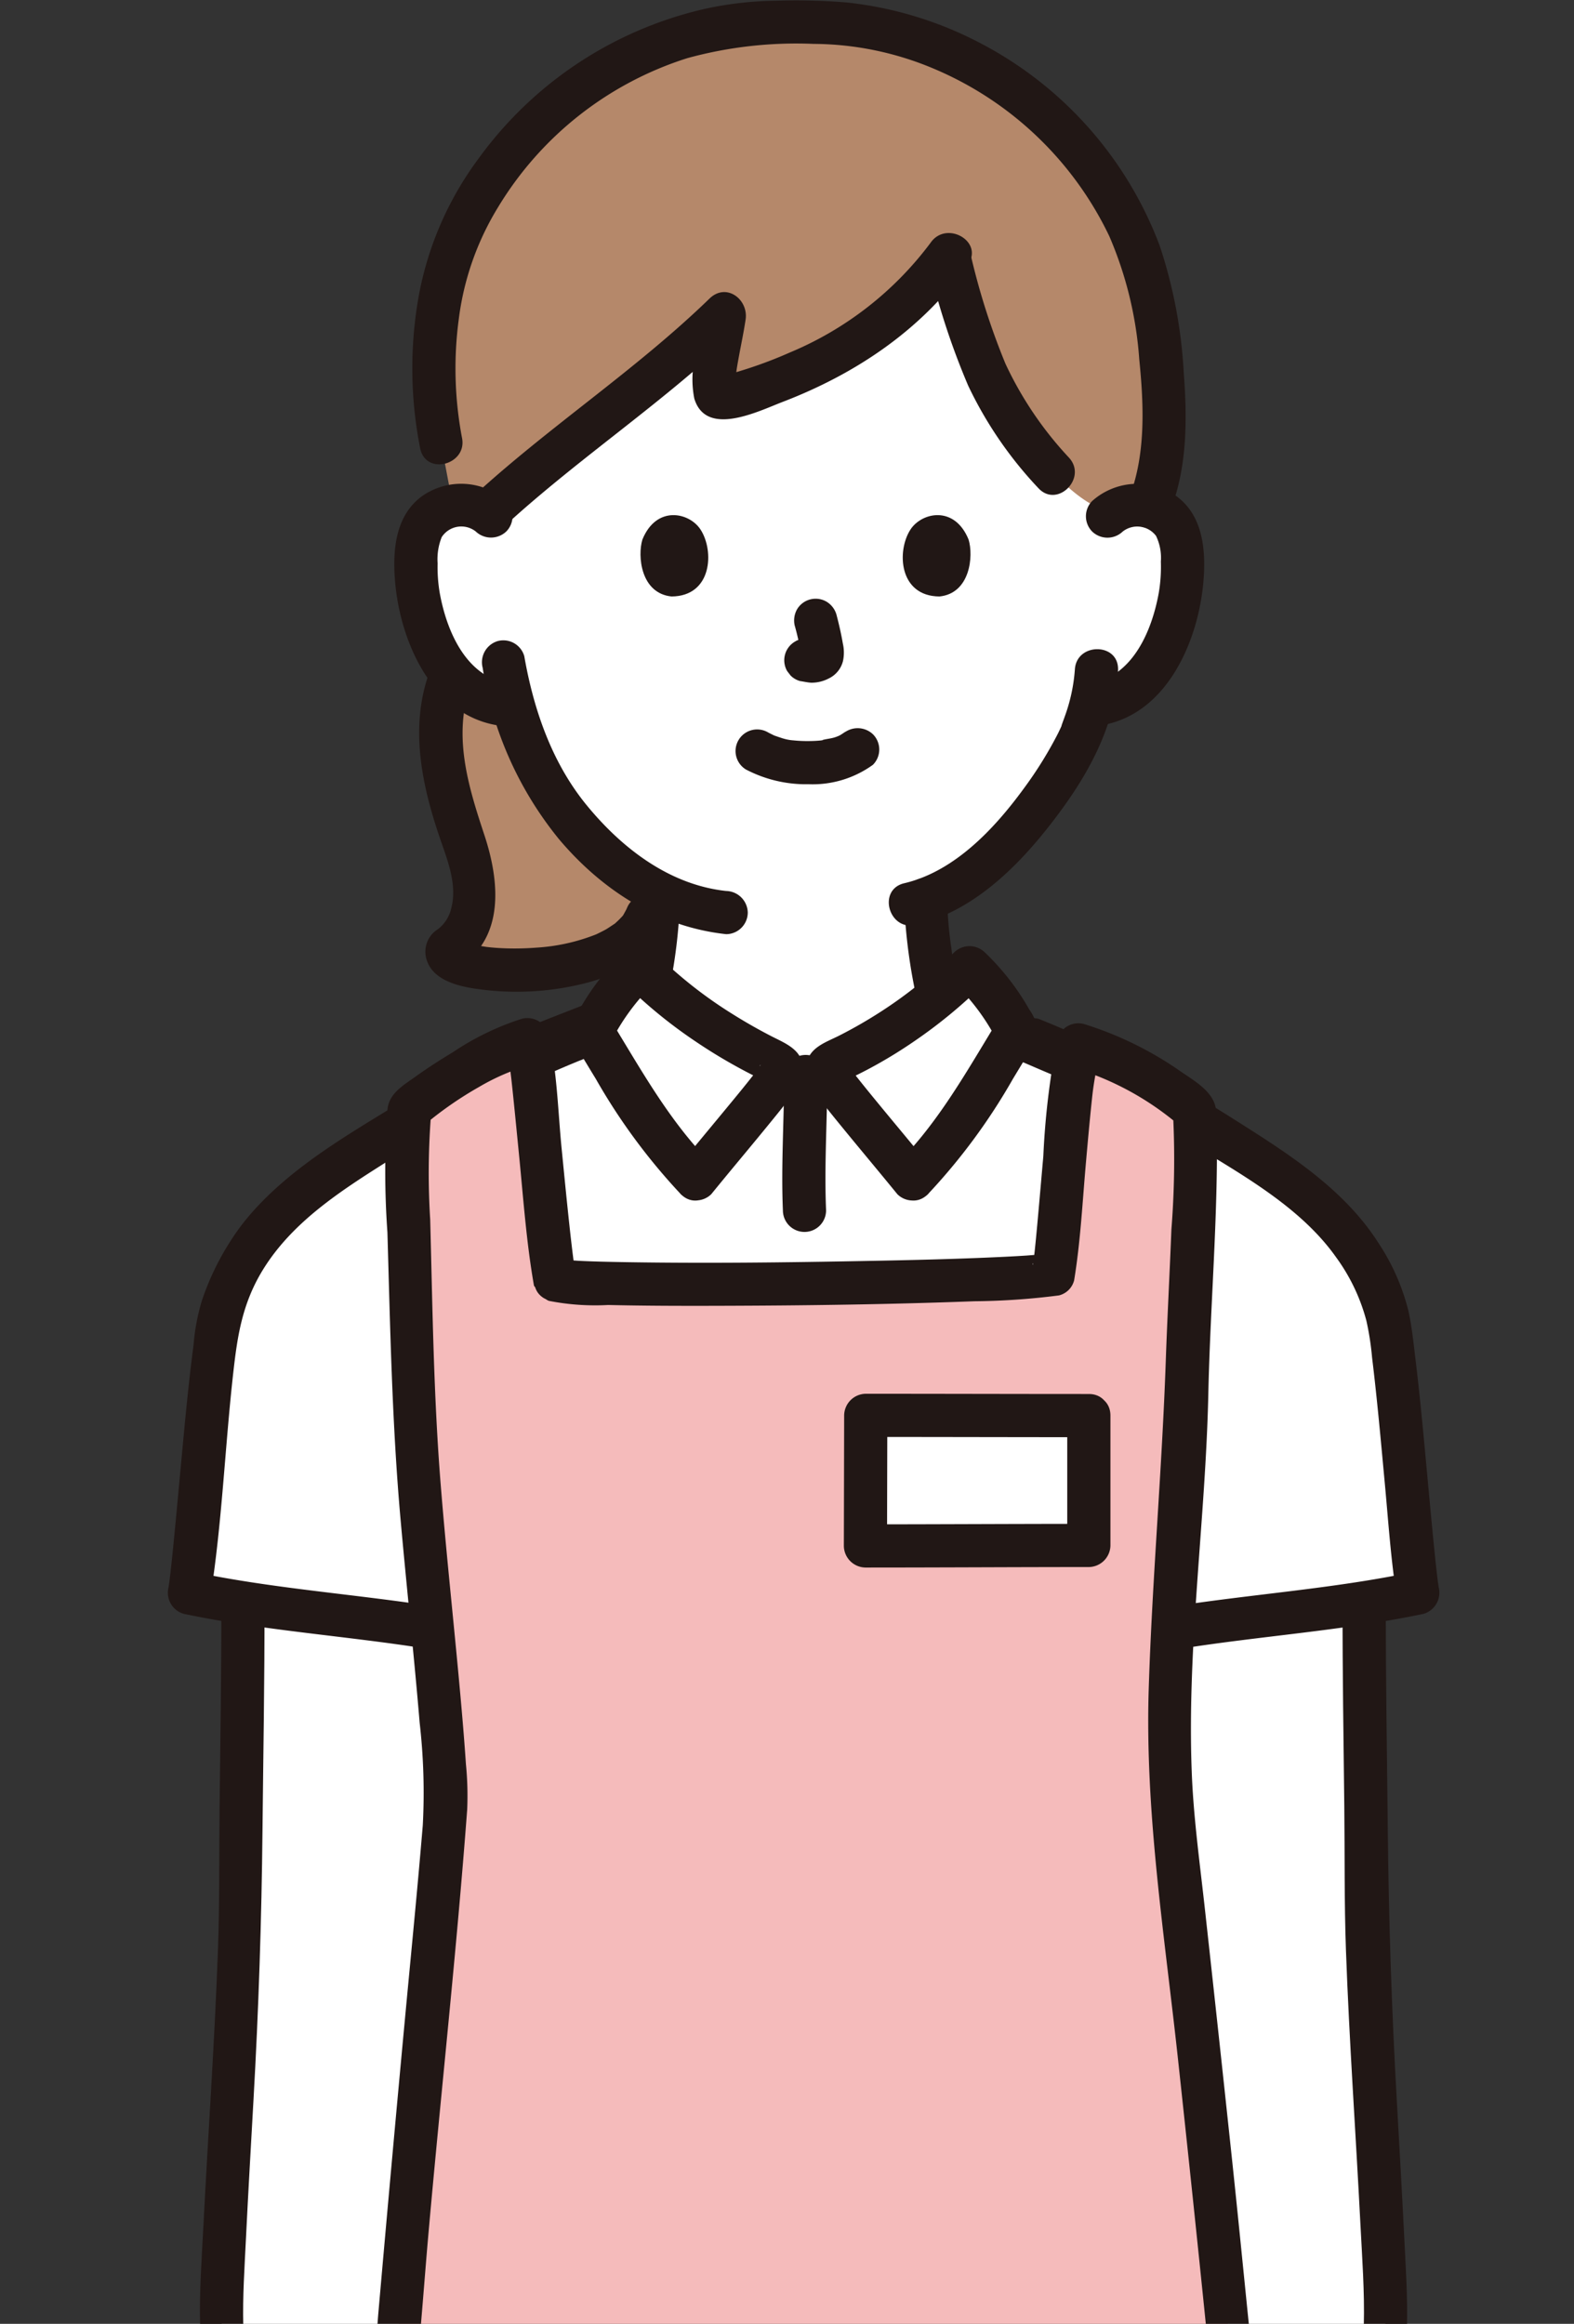
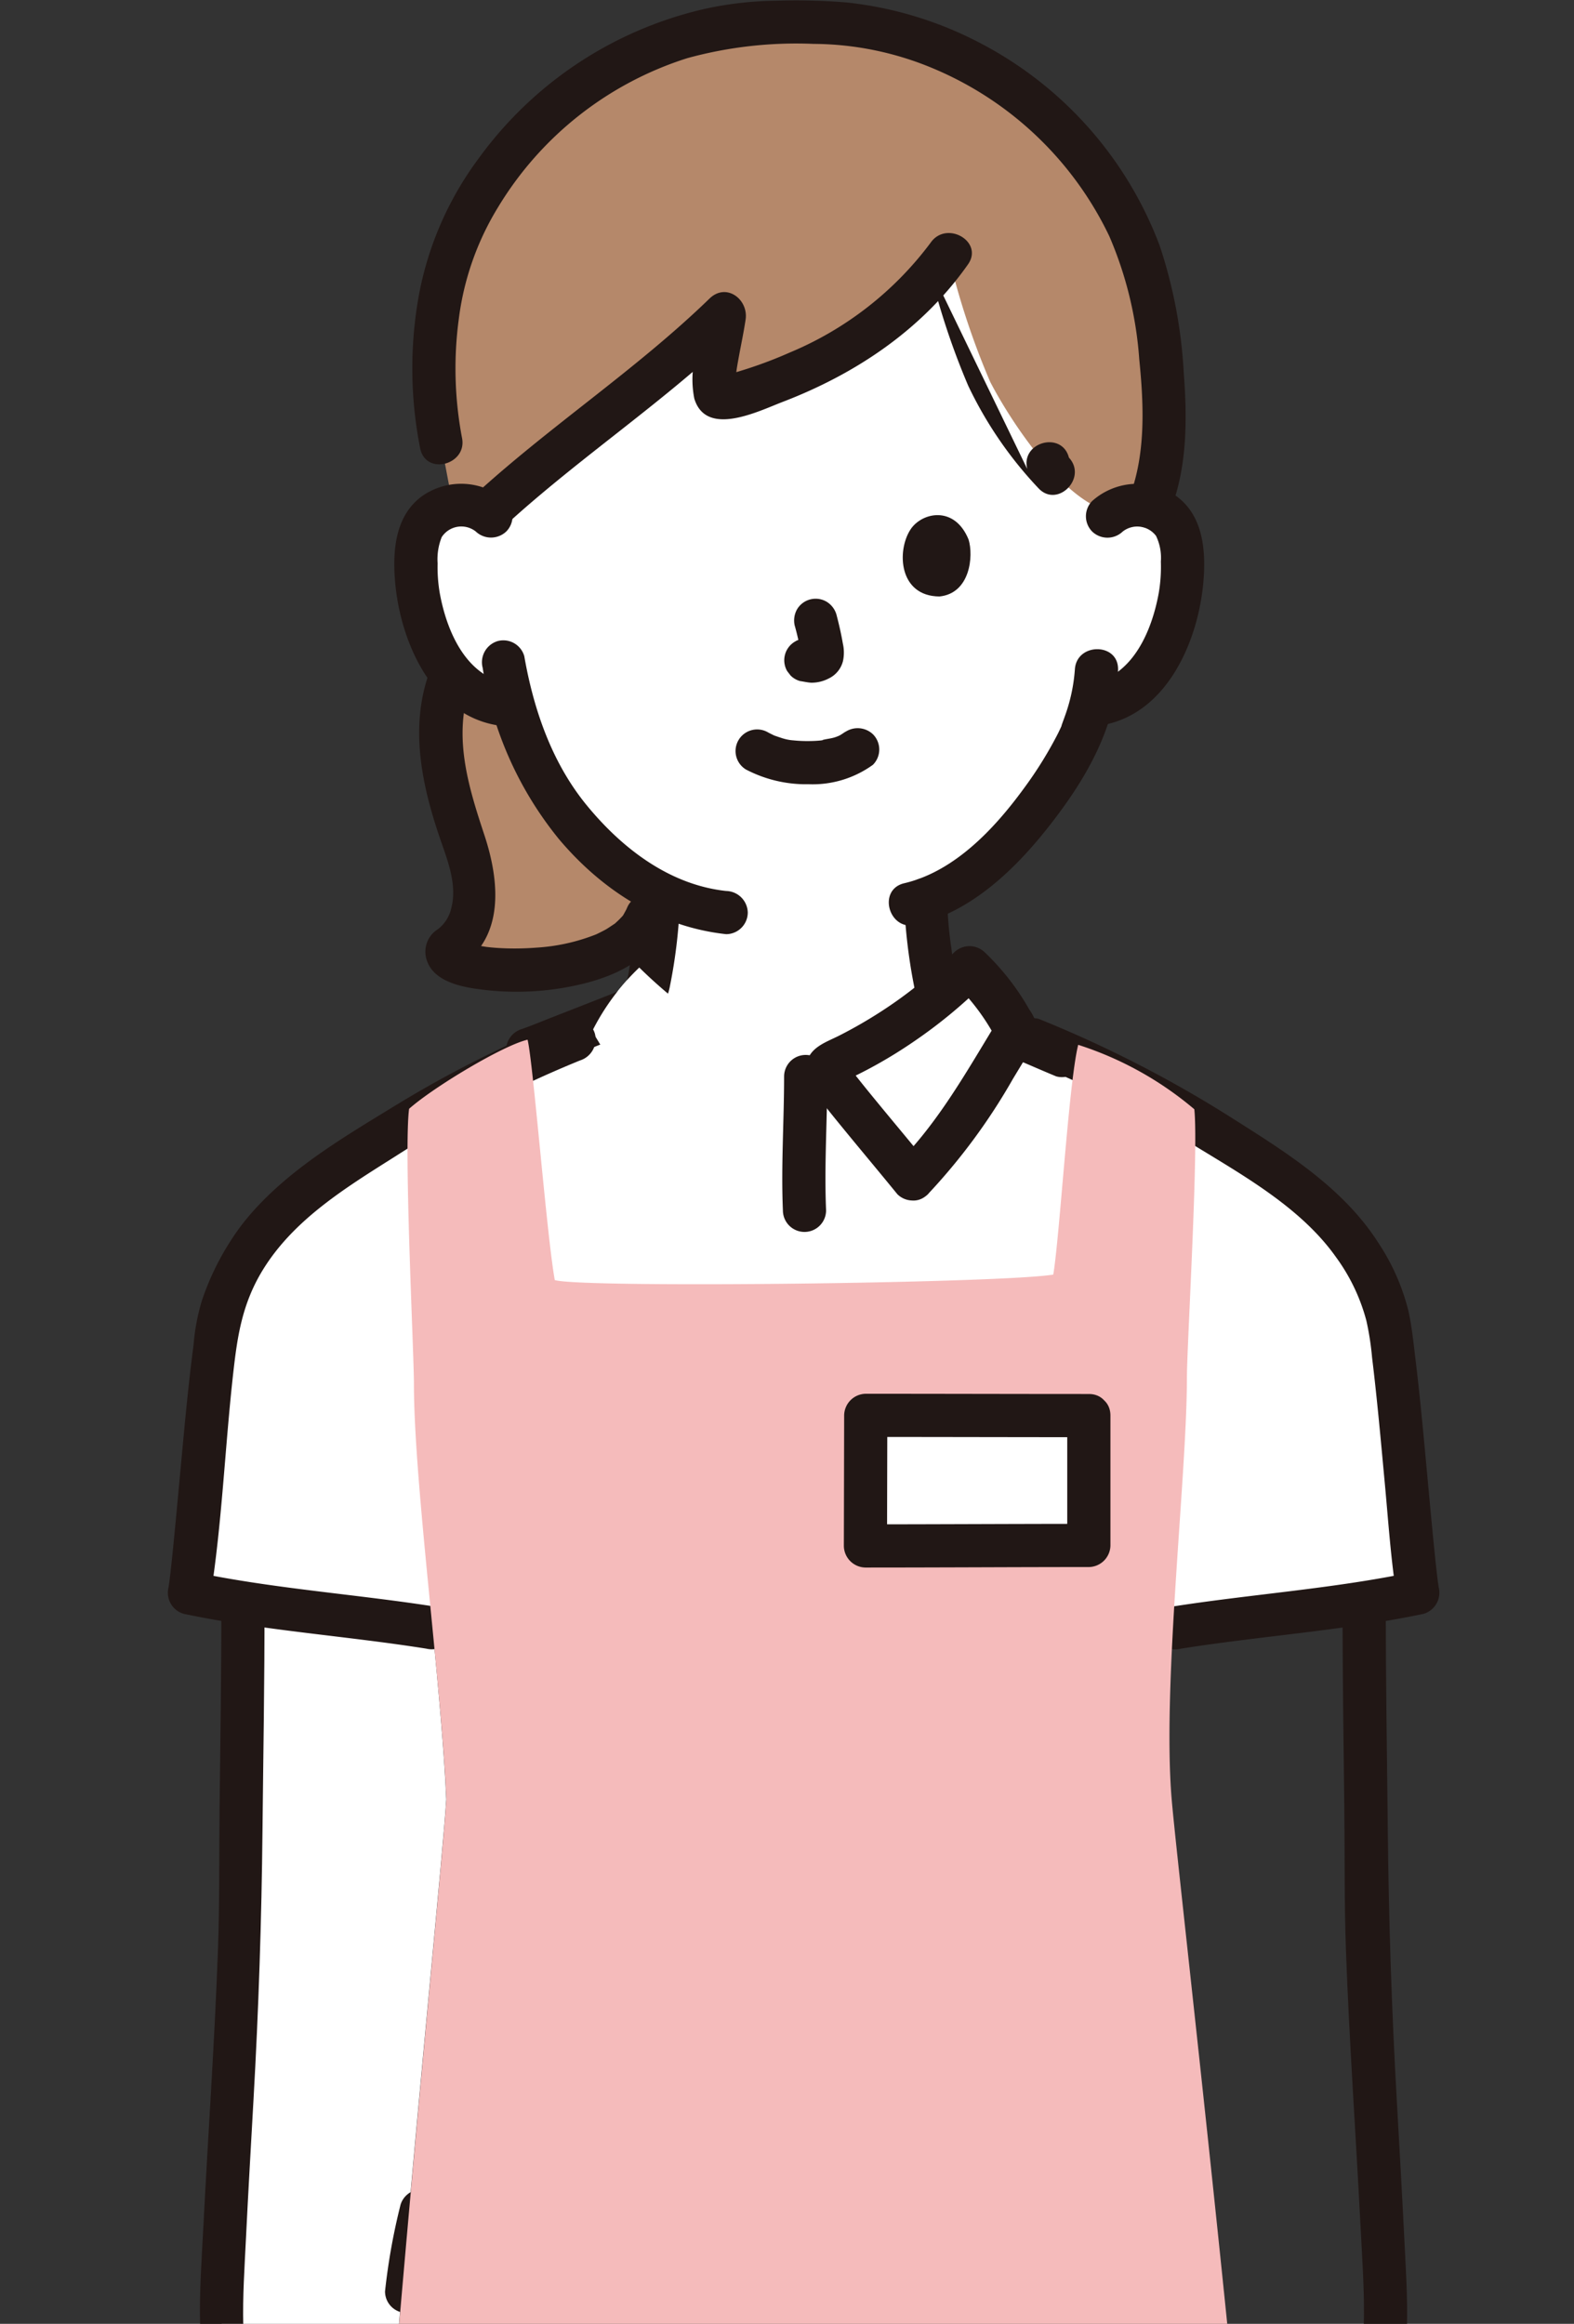
<svg xmlns="http://www.w3.org/2000/svg" xmlns:ns1="http://sodipodi.sourceforge.net/DTD/sodipodi-0.dtd" xmlns:ns2="http://www.inkscape.org/namespaces/inkscape" width="117.778" height="173.829" viewBox="0 0 117.778 173.829" version="1.1" id="svg112" ns1:docname="1874_color-ink.svg" ns2:version="1.2 (dc2aedaf03, 2022-05-15)" xml:space="preserve">
  <rect x="0" y="0" width="117.778" height="173.829" fill="#333333" stroke="none" />
  <ns1:namedview id="namedview114" pagecolor="#ffffff" bordercolor="#000000" borderopacity="0.25" ns2:showpageshadow="2" ns2:pageopacity="0.0" ns2:pagecheckerboard="0" ns2:deskcolor="#d1d1d1" showgrid="false" ns2:zoom="4" ns2:cx="66.75" ns2:cy="91.75" ns2:window-width="1920" ns2:window-height="1009" ns2:window-x="-8" ns2:window-y="-8" ns2:window-maximized="1" ns2:current-layer="g2304" showguides="true">
    <ns1:guide position="59.695,0" orientation="0,-1" id="guide687" ns2:locked="false" />
  </ns1:namedview>
  <defs id="defs4">
    <style id="style2">.a{fill:#fff;}.b{fill:#b5886a;}.c{fill:#211715;}.d{fill:#f5bbbb;}</style>
    <style id="style727">.a{fill:#fff;}.b{fill:#957f6e;}.c{fill:#211715;}.d{fill:#3d8dcc;}.e{fill:none;}.f{fill:#85807f;}.g{fill:#8bbbe0;}.h{fill:#a6a2a1;}</style>
    <style id="style2136">.a{fill:#fff;}.b{fill:#b5886a;}.c{fill:#211715;}.d{fill:#f5bbbb;}</style>
  </defs>
  <g id="g1207" transform="matrix(0.803,0,0,0.803,-238.725,-18.652)">
    <g id="g2304" transform="matrix(1.006,0,0,1.006,312.123,23.277)" style="display:inline">
      <path class="a" d="m 87.842,47.754 a 4.256,4.256 0 0 1 3.4,-1 4.017,4.017 0 0 1 2.889,1.92 5.688,5.688 0 0 1 0.595,2.285 17.019,17.019 0 0 1 -1.736,9.023 10.824,10.824 0 0 1 -2.8,3.672 7.164,7.164 0 0 1 -3.335,1.5 l -0.571,0.088 c -0.274,1.026 -0.581,1.888 -0.732,2.346 -1.033,2.8 -7.112,12.94 -14.565,15.638 a 36.7,36.7 0 0 0 0.59,5.553 12.6,12.6 0 0 0 0.54,2.63 c 0,0 2.39,13.927 -13.832,13.927 -16.222,0 -12.652,-16.546 -12.652,-16.546 a 38.455,38.455 0 0 0 0.6,-6.181 A 25.2,25.2 0 0 1 38.326,76.1 28.932,28.932 0 0 1 32.809,65.332 l -1.088,-0.168 a 7.164,7.164 0 0 1 -3.335,-1.5 10.824,10.824 0 0 1 -2.8,-3.672 17.028,17.028 0 0 1 -1.735,-9.023 5.687,5.687 0 0 1 0.594,-2.285 4.019,4.019 0 0 1 2.889,-1.92 4.254,4.254 0 0 1 3.4,1 c 0,0 -2.443,-27.532 26.89,-27.532 29.333,0 30.218,27.522 30.218,27.522 z" id="path2140" />
      <path class="b" d="m 26.073,68.676 a 14.762,14.762 0 0 1 0.92,-6.052 8.745,8.745 0 0 0 1.072,1.034 7.163,7.163 0 0 0 3.336,1.5 l 1.089,0.168 a 28.911,28.911 0 0 0 5.515,10.774 25.637,25.637 0 0 0 7.388,6.241 c 1.426,9.025 -19.88,8.466 -18.705,5.467 2.393,-1.356 2.938,-4.662 2.291,-7.335 -0.647,-2.673 -1.854,-5.317 -2.413,-8.01 a 23.923,23.923 0 0 1 -0.493,-3.787 z" id="path2142" />
      <path class="c" d="m 25.066,62.092 c -1.874,5.072 -0.782,10.4 0.9,15.354 0.713,2.1 1.686,4.406 1.079,6.653 a 3.373,3.373 0 0 1 -1.225,1.894 2.452,2.452 0 0 0 -1.1,2.627 c 0.555,2.395 3.73,2.813 5.738,3.029 A 25.838,25.838 0 0 0 39.441,91 c 3.25,-0.823 6.495,-2.5 7.711,-5.81 0.888,-2.421 -2.976,-3.464 -3.857,-1.064 0.015,-0.04 -0.273,0.52 -0.347,0.618 a 9.044,9.044 0 0 1 -0.776,0.763 c 0.127,-0.1 -0.6,0.4 -0.78,0.5 -0.244,0.14 -0.882,0.452 -0.906,0.461 a 17.935,17.935 0 0 1 -5.534,1.232 25.977,25.977 0 0 1 -2.8,0.067 q -0.7,-0.021 -1.392,-0.085 c -0.072,-0.007 -0.62,-0.069 -0.427,-0.043 0.193,0.026 -0.4,-0.065 -0.472,-0.079 -0.326,-0.06 -0.652,-0.13 -0.97,-0.222 -0.141,-0.04 -0.277,-0.09 -0.417,-0.132 -0.455,-0.135 0.408,0.16 0,0.006 -0.1,-0.04 -0.19,-0.117 -0.292,-0.162 -0.32,-0.139 0.3,0.317 0.11,0.08 a 1.643,1.643 0 0 1 0.327,1.209 L 27.7,89.532 c 4.376,-2.7 3.822,-8.041 2.423,-12.262 -1.54,-4.648 -2.97,-9.317 -1.2,-14.115 0.893,-2.418 -2.971,-3.461 -3.858,-1.063 z" id="path2144" />
      <path class="b" d="m 92.557,31.252 c -0.2,-1.523 -0.444,-2.9 -0.671,-4 C 88.927,12.736 74.314,1.216 58.989,2.058 43.664,1.216 29.05,12.736 26.089,27.247 a 41.3,41.3 0 0 0 0.023,13.735 l 1.1,5.8 a 0.7,0.7 0 0 1 0.119,-0.025 4.265,4.265 0 0 1 3.023,0.7 C 35.885,42.308 47.04,34.228 52.386,29.005 51.948,32.09 50.393,37.337 52.352,36.798 60.529,34.647 68.366,30.309 73.106,23.541 A 71.034,71.034 0 0 0 76.973,35.3 c 1.765,3.433 6.9,11.387 11.386,12.077 a 4.254,4.254 0 0 1 2.887,-0.616 3.375,3.375 0 0 1 0.425,0.089 c 1.813,-4.245 1.541,-10.699 0.886,-15.598 z" id="path2146" />
      <path class="c" d="m 28.043,40.45 a 34.433,34.433 0 0 1 -0.285,-10.986 25.973,25.973 0 0 1 3.6,-10.269 31.628,31.628 0 0 1 17.565,-13.859 38.16,38.16 0 0 1 11.692,-1.321 28.943,28.943 0 0 1 11.2,2.323 31.638,31.638 0 0 1 16.193,15.48 34.952,34.952 0 0 1 2.777,11.406 c 0.433,4.3 0.633,9 -1.039,13.075 a 2.013,2.013 0 0 0 1.4,2.461 2.051,2.051 0 0 0 2.46,-1.4 c 1.637,-3.994 1.627,-8.643 1.3,-12.88 A 44.653,44.653 0 0 0 92.673,22.69 35.05,35.05 0 0 0 76.166,4 34.482,34.482 0 0 0 63.661,0.178 57.623,57.623 0 0 0 57.183,0.016 a 32.758,32.758 0 0 0 -6.569,0.74 35.7,35.7 0 0 0 -21.07,13.934 30.532,30.532 0 0 0 -5.518,12.772 38.025,38.025 0 0 0 0.16,14.052 c 0.558,2.512 4.415,1.449 3.857,-1.064 z" id="path2148" />
-       <path class="c" d="m 71.3,24.56 a 67.88,67.88 0 0 0 3.64,11.107 36.739,36.739 0 0 0 6.5,9.485 c 1.752,1.894 4.576,-0.94 2.829,-2.829 A 33.323,33.323 0 0 1 78.398,33.648 64.545,64.545 0 0 1 75.161,23.5 c -0.643,-2.49 -4.5,-1.435 -3.857,1.064 z" id="path2150" />
+       <path class="c" d="m 71.3,24.56 a 67.88,67.88 0 0 0 3.64,11.107 36.739,36.739 0 0 0 6.5,9.485 c 1.752,1.894 4.576,-0.94 2.829,-2.829 c -0.643,-2.49 -4.5,-1.435 -3.857,1.064 z" id="path2150" />
      <path class="c" d="M 71.466,22.416 A 31.276,31.276 0 0 1 58.4,32.6 40.065,40.065 0 0 1 54.467,34.1 q -0.936,0.3 -1.884,0.57 -0.284,0.08 -0.568,0.155 -0.771,0.165 0.8,0.216 l 0.613,0.755 q -0.073,-0.32 -0.024,-0.016 a 6.316,6.316 0 0 0 0.041,-1.23 c 0.051,-0.484 0.142,-0.963 0.228,-1.442 0.215,-1.188 0.47,-2.369 0.648,-3.564 0.28,-1.874 -1.79,-3.453 -3.343,-1.946 -6.855,6.649 -14.936,11.902 -21.951,18.372 -1.9,1.749 0.938,4.572 2.828,2.828 7.016,-6.471 15.1,-11.723 21.95,-18.375 l -3.343,-1.946 c -0.218,1.459 -0.551,2.9 -0.785,4.355 a 9.194,9.194 0 0 0 -0.108,4.024 c 1.091,3.615 5.92,1.179 8.191,0.308 6.8,-2.607 12.937,-6.721 17.16,-12.729 1.484,-2.111 -1.983,-4.112 -3.454,-2.019 z" id="path2152" />
      <path class="c" d="m 89.256,49.168 a 2.182,2.182 0 0 1 3.083,0.406 4.681,4.681 0 0 1 0.447,2.381 14.362,14.362 0 0 1 -0.2,2.928 c -0.635,3.478 -2.39,7.656 -6.258,8.35 a 2.018,2.018 0 0 0 -1.4,2.46 2.045,2.045 0 0 0 2.461,1.4 c 6.015,-1.079 8.887,-7.864 9.34,-13.317 0.234,-2.824 -0.013,-6.019 -2.453,-7.844 a 6.288,6.288 0 0 0 -7.852,0.411 2.015,2.015 0 0 0 0,2.828 2.043,2.043 0 0 0 2.828,0 z" id="path2154" />
      <path class="c" d="m 84.817,61.994 a 15.956,15.956 0 0 1 -0.931,4.3 c -0.063,0.191 -0.49,1.312 -0.22,0.7 -0.134,0.3 -0.274,0.6 -0.423,0.9 A 36.615,36.615 0 0 1 80.1,72.951 c -2.723,3.734 -6.423,7.693 -11.085,8.787 -2.505,0.588 -1.444,4.446 1.064,3.857 5.636,-1.322 10,-5.927 13.321,-10.416 2.86,-3.873 5.22,-8.263 5.419,-13.185 0.1,-2.574 -3.9,-2.57 -4,0 z" id="path2156" />
      <path class="c" d="m 32.155,46.34 a 6.292,6.292 0 0 0 -7.853,-0.411 c -2.442,1.819 -2.687,5.025 -2.452,7.844 0.452,5.452 3.324,12.238 9.34,13.317 a 2.056,2.056 0 0 0 2.46,-1.4 2.017,2.017 0 0 0 -1.4,-2.46 c -3.868,-0.694 -5.622,-4.873 -6.257,-8.35 a 14.126,14.126 0 0 1 -0.2,-2.763 5.484,5.484 0 0 1 0.38,-2.432 2.165,2.165 0 0 1 3.152,-0.52 2.055,2.055 0 0 0 2.829,0 2.016,2.016 0 0 0 0,-2.828 z" id="path2158" />
      <path class="c" d="m 29.964,61.776 a 33.183,33.183 0 0 0 7.077,15.888 c 3.987,4.721 9.267,8.119 15.481,8.79 a 2.013,2.013 0 0 0 2,-2 2.047,2.047 0 0 0 -2,-2 C 47.261,81.886 42.871,78.499 39.609,74.523 36.382,70.592 34.686,65.664 33.821,60.713 a 2.017,2.017 0 0 0 -2.46,-1.4 2.046,2.046 0 0 0 -1.4,2.46 z" id="path2160" />
      <path id="path2162" class="a" d="M 7.758 148.276 L 7.758 148.576 C 7.779 157.04 7.533 168.17 7.533 176.681 C 7.533 184.435 5.676 209.182 5.8 215.28 L 22.203 215.28 C 24.268 191.236 26.291 171.457 26.594 166.571 C 26.411 162.22 25.876 156.505 25.319 150.647 C 21.569 150.061 13.419 149.085 7.758 148.276 z " />
-       <path id="path2164" class="a" d="M 111.621 148.281 C 105.907 149.109 97.715 150.108 94.101 150.688 L 93.907 150.727 A 124.67 124.67 0 0 0 93.789 166.571 C 94.145 170.785 96.485 191.017 98.959 215.28 L 113.578 215.28 C 113.7 209.172 111.846 184.44 111.846 176.688 C 111.846 168.177 111.601 157.045 111.621 148.581 L 111.621 148.281 z " />
      <path class="a" d="m 25.275,150.689 c -4.952,-0.794 -18.5,-2.377 -22.49,-3.227 0.669,-4.073 1.931,-22.234 2.919,-26.086 0.434,-1.144 0.851,-2.3 1.32,-3.441 l 0.925,-1.53 c 2.347,-3.88 6.105,-6.674 9.9,-9.159 A 106.3,106.3 0 0 1 40.026,95.6 21.576,21.576 0 0 1 44.472,89.546 45.562,45.562 0 0 0 56.835,98.2 c 0.256,0.124 0.708,0.339 0.792,0.611 H 61.9 c 0.084,-0.272 0.373,-0.416 0.632,-0.533 a 43.383,43.383 0 0 0 12.523,-8.728 21.618,21.618 0 0 1 4.483,6.127 106.368,106.368 0 0 1 21.992,11.573 c 3.793,2.485 7.551,5.279 9.9,9.159 l 0.926,1.53 c 0.469,1.137 0.886,2.3 1.32,3.441 0.988,3.852 2.249,22.013 2.918,26.086 -3.986,0.85 -17.538,2.433 -22.49,3.227 z" id="path2166" />
      <path class="c" d="m 94.632,152.617 c 7.467,-1.186 15.086,-1.676 22.49,-3.227 a 2.048,2.048 0 0 0 1.4,-2.46 c -0.03,-0.185 -0.11,-0.75 -0.044,-0.256 -0.041,-0.306 -0.077,-0.613 -0.113,-0.92 -0.091,-0.771 -0.171,-1.544 -0.249,-2.317 -0.191,-1.886 -0.365,-3.773 -0.541,-5.66 -0.376,-4.046 -0.731,-8.1 -1.224,-12.131 -0.175,-1.44 -0.322,-2.908 -0.639,-4.326 a 20.228,20.228 0 0 0 -2.773,-6.274 c -3.222,-5.054 -8.448,-8.33 -13.406,-11.467 A 110.817,110.817 0 0 0 81.479,94.3 a 2.013,2.013 0 0 0 -2.46,1.4 2.048,2.048 0 0 0 1.4,2.46 101.1,101.1 0 0 1 15.274,7.74 c 4.7,2.885 10.088,5.88 13.332,10.482 a 17.557,17.557 0 0 1 2.8,5.873 25.954,25.954 0 0 1 0.524,3.391 c 0.475,3.887 0.82,7.79 1.183,11.688 0.33,3.55 0.565,7.137 1.13,10.66 l 1.4,-2.461 c -7.4,1.551 -15.024,2.041 -22.489,3.227 a 2.015,2.015 0 0 0 -1.4,2.46 2.049,2.049 0 0 0 2.46,1.4 z" id="path2190" />
      <path class="c" d="m 44.249,83 a 49.526,49.526 0 0 1 -0.684,6.547 10.571,10.571 0 0 1 -0.2,1.059 c -0.037,0.145 -0.086,0.285 -0.129,0.427 -0.1,0.341 -0.005,-0.011 0.03,-0.07 -0.049,0.083 -0.1,0.174 -0.143,0.261 -0.043,0.087 -0.226,0.276 0.046,-0.034 -0.053,0.06 -0.106,0.119 -0.161,0.177 -0.055,0.058 -0.119,0.114 -0.179,0.171 0.065,-0.062 0.315,-0.192 -0.019,0.008 a 4.032,4.032 0 0 1 -0.691,0.363 q -2.929,1.157 -5.862,2.3 c -0.885,0.346 -1.765,0.717 -2.663,1.03 a 2.049,2.049 0 0 0 -1.4,2.46 2.019,2.019 0 0 0 2.461,1.4 c 2.148,-0.749 4.251,-1.653 6.368,-2.486 l 2.179,-0.855 a 6.636,6.636 0 0 0 2.89,-1.858 6.006,6.006 0 0 0 1.227,-2.672 48.523,48.523 0 0 0 0.93,-8.228 2,2 0 0 0 -4,0 z" id="path2192" />
      <path class="c" d="m 69,83.245 a 50.3,50.3 0 0 0 0.9,7.869 5.911,5.911 0 0 0 4.14,4.643 c 0.268,0.09 -0.646,-0.274 -0.21,-0.089 l 0.533,0.227 1.6,0.684 4.063,1.737 c 1.024,0.437 2.044,0.883 3.073,1.308 a 2.012,2.012 0 0 0 2.46,-1.4 2.049,2.049 0 0 0 -1.4,-2.46 c -0.187,-0.078 0.625,0.265 0.254,0.107 l -0.465,-0.2 -1.425,-0.609 -3.789,-1.619 Q 77.302,92.831 75.868,92.22 a 11.463,11.463 0 0 1 -1.219,-0.546 c -0.085,-0.049 -0.168,-0.1 -0.252,-0.154 0.259,0.161 0.038,0.042 -0.024,-0.019 -0.079,-0.078 -0.156,-0.159 -0.236,-0.237 0.014,0.014 0.191,0.277 0.068,0.093 a 4.65,4.65 0 0 1 -0.266,-0.465 c 0.2,0.383 -0.008,-0.068 -0.054,-0.237 a 26.975,26.975 0 0 1 -0.506,-2.912 35.007,35.007 0 0 1 -0.381,-4.5 2,2 0 0 0 -4,0 z" id="path2194" />
      <path class="c" d="m 27.736,194.837 h 64.079 c 2.574,0 2.579,-4 0,-4 H 27.736 c -2.574,0 -2.578,4 0,4 z" id="path2202" />
      <path class="c" d="m 93.342,205.219 q 0.459,1.8 0.8,3.626 0.168,0.914 0.3,1.832 c 0.021,0.141 0.041,0.282 0.061,0.424 0.07,0.493 -0.057,-0.461 0,0.034 0.041,0.331 0.081,0.662 0.118,0.993 a 2.171,2.171 0 0 0 0.586,1.414 2,2 0 0 0 3.414,-1.414 58.028,58.028 0 0 0 -1.424,-7.972 2,2 0 1 0 -3.857,1.063 z" id="path2206" />
      <path class="c" d="m 22.346,204.156 a 58.028,58.028 0 0 0 -1.424,7.972 1.993,1.993 0 0 0 0.586,1.414 2,2 0 0 0 2.828,0 2.3,2.3 0 0 0 0.586,-1.414 c 0.037,-0.331 0.077,-0.662 0.118,-0.993 0.051,-0.417 -0.06,0.418 0,-0.034 0.02,-0.142 0.04,-0.283 0.061,-0.424 q 0.135,-0.919 0.3,-1.832 0.334,-1.827 0.8,-3.626 a 2,2 0 0 0 -3.857,-1.063 z" id="path2208" />
      <path class="a" d="m 69.793,109.115 c 4.021,-4 6.655,-8.837 9.626,-13.672 a 21.427,21.427 0 0 0 -4.365,-5.9 43.383,43.383 0 0 1 -12.523,8.728 c -0.259,0.117 -0.548,0.261 -0.632,0.533 a 1.5,1.5 0 0 0 0.271,0.914 c 0.261,0.4 1.119,1.492 2.464,3.138 1.766,2.159 3.975,4.802 5.159,6.259 z" id="path2210" />
      <path class="a" d="m 49.734,109.115 c -4.022,-4 -6.656,-8.837 -9.626,-13.672 a 21.4,21.4 0 0 1 4.364,-5.9 45.562,45.562 0 0 0 12.363,8.657 c 0.256,0.124 0.708,0.339 0.792,0.611 0.072,0.236 -0.244,0.839 -0.38,1.044 -0.327,0.491 -1.01,1.362 -2.355,3.008 -1.762,2.152 -3.975,4.795 -5.158,6.252 z" id="path2212" />
      <path id="path2214" class="c" d="M 111.628 146.648 C 110.628 146.648 109.626 147.292 109.623 148.581 L 109.618 148.581 C 109.606 154.791 109.708 161 109.777 167.209 C 109.827 171.652 109.769 176.099 109.93 180.539 C 110.237 188.998 110.838 197.446 111.27 205.898 C 111.429 209.01 111.665 212.16 111.585 215.28 L 115.584 215.28 C 115.65 212.611 115.467 209.922 115.337 207.26 C 115.127 202.974 114.876 198.689 114.638 194.404 C 114.165 186.045 113.889 177.733 113.806 169.362 C 113.737 162.435 113.611 155.508 113.624 148.581 C 113.627 147.294 112.628 146.649 111.628 146.648 z " />
      <path class="c" d="m 25.807,148.76 c -7.466,-1.186 -15.087,-1.676 -22.49,-3.227 l 1.4,2.461 c 1.119,-6.972 1.369,-14.095 2.167,-21.108 0.368,-3.233 0.818,-6.236 2.705,-9.322 2.874,-4.7 7.729,-7.655 12.279,-10.531 a 105.424,105.424 0 0 1 17.1,-8.881 2.061,2.061 0 0 0 1.4,-2.46 2.013,2.013 0 0 0 -2.46,-1.4 106.776,106.776 0 0 0 -16.052,8.041 c -5.026,3.074 -10.468,6.258 -14.15,10.963 a 24.726,24.726 0 0 0 -3.757,7.116 19.646,19.646 0 0 0 -0.765,4.092 c -0.51,3.866 -0.855,7.754 -1.217,11.636 -0.208,2.231 -0.411,4.462 -0.632,6.692 -0.087,0.88 -0.177,1.761 -0.277,2.639 q -0.06,0.524 -0.126,1.047 c -0.014,0.108 -0.061,0.4 0.012,-0.09 -0.024,0.167 -0.048,0.333 -0.075,0.5 a 2.037,2.037 0 0 0 1.4,2.46 c 7.4,1.551 15.023,2.041 22.489,3.227 a 2.064,2.064 0 0 0 2.461,-1.4 2.016,2.016 0 0 0 -1.4,-2.46 z" id="path2216" />
      <path id="path2220" class="c" d="M 7.753 146.65 C 6.753 146.65 5.752 147.294 5.752 148.583 L 5.757 148.581 C 5.769 154.791 5.667 161 5.597 167.209 C 5.548 171.652 5.607 176.099 5.445 180.539 C 5.138 188.999 4.539 197.446 4.107 205.9 C 3.948 209.012 3.711 212.16 3.792 215.28 L 7.791 215.28 C 7.725 212.611 7.908 209.922 8.038 207.26 C 8.247 202.974 8.498 198.691 8.737 194.406 C 9.211 186.047 9.489 177.736 9.572 169.365 C 9.641 162.438 9.772 155.51 9.754 148.583 C 9.754 147.297 8.753 146.651 7.753 146.65 z " />
      <path class="c" d="m 57.887,99.636 c 0,4.123 -0.287,8.269 -0.111,12.39 a 2,2 0 0 0 4,0 c -0.176,-4.121 0.107,-8.267 0.111,-12.39 a 2,2 0 0 0 -4,0 z" id="path2222" />
      <path id="path2224" class="d" d="M 34.125 96.226 C 31.844 96.752 25.401 100.625 23.151 102.625 C 22.65 106.39 23.599 125.168 23.599 128.107 C 23.599 137.249 26.155 155.96 26.601 166.571 C 26.298 171.442 24.279 191.333 22.22 215.28 L 98.949 215.28 C 96.482 191.088 94.144 170.776 93.789 166.571 C 92.895 155.988 95.199 136.656 95.199 127.514 C 95.199 124.576 96.286 106.513 95.886 102.666 A 31.491 31.491 0 0 0 85.13 96.7 C 84.263 100.089 83.409 114.497 82.82 117.975 C 77.912 118.782 39.073 119.243 36.646 118.483 C 35.899 114.363 34.648 98.345 34.125 96.226 z " />
-       <path id="path2226" class="c" d="M 33.598 94.288 A 25.041 25.041 0 0 0 27.196 97.392 C 26.028 98.092 24.88 98.831 23.773 99.625 C 22.666 100.419 21.326 101.167 21.155 102.625 A 79.063 79.063 0 0 0 21.143 114.058 C 21.401 122.934 21.573 131.834 22.363 140.68 C 22.923 146.948 23.605 153.204 24.129 159.475 A 56.821 56.821 0 0 1 24.419 168.963 C 23.93 174.835 23.347 180.701 22.798 186.563 C 21.937 195.763 21.105 204.968 20.299 214.177 C 20.267 214.544 20.243 214.912 20.212 215.28 L 24.238 215.28 C 24.491 212.344 24.709 209.404 24.971 206.469 C 26.126 193.483 27.56 180.509 28.532 167.507 A 29.768 29.768 0 0 0 28.413 163.285 C 28.228 160.525 27.983 157.77 27.726 155.016 C 27.176 149.116 26.543 143.231 26.071 137.329 C 25.423 129.22 25.322 121.029 25.106 112.892 A 68.745 68.745 0 0 1 25.147 103.641 A 33.749 33.749 0 0 1 29.635 100.598 A 20.465 20.465 0 0 1 32.54 99.182 C 32.579 99.517 32.622 99.851 32.657 100.186 C 32.899 102.421 33.113 104.659 33.334 106.895 C 33.734 110.928 34.015 115.014 34.72 119.008 A 2.017 2.017 0 0 0 34.829 119.146 C 34.951 119.548 35.208 119.891 35.61 120.143 A 2.017 2.017 0 0 0 35.765 120.225 C 35.884 120.286 35.974 120.37 36.116 120.411 A 22.163 22.163 0 0 0 41.586 120.791 C 45.01 120.871 48.437 120.876 51.861 120.866 C 59.742 120.844 67.628 120.741 75.504 120.445 A 65.55 65.55 0 0 0 83.352 119.903 A 1.929 1.929 0 0 0 84.753 118.505 C 85.343 114.91 85.526 111.234 85.846 107.604 C 86.032 105.497 86.22 103.389 86.451 101.285 A 27.456 27.456 0 0 1 86.717 99.516 A 26.944 26.944 0 0 1 93.941 103.701 A 82.7 82.7 0 0 1 93.762 113.802 C 93.603 117.878 93.381 121.953 93.239 126.029 C 92.887 136.129 91.983 146.203 91.662 156.306 C 91.298 167.751 93.133 179.175 94.362 190.528 C 95.255 198.776 96.124 207.027 96.965 215.28 L 100.947 215.28 C 100.392 209.814 99.854 204.345 99.268 198.882 C 98.487 191.556 97.693 184.231 96.885 176.908 C 96.415 172.608 95.804 168.289 95.644 163.965 C 95.204 152.299 96.93 140.664 97.183 129 C 97.361 120.84 98.088 112.672 97.969 104.509 C 97.961 103.914 97.952 103.316 97.892 102.724 C 97.725 101.062 95.891 100.041 94.618 99.163 A 32.377 32.377 0 0 0 85.66 94.772 A 2.024 2.024 0 0 0 83.2 96.173 A 72.4 72.4 0 0 0 81.9 106.999 C 81.712 109.11 81.533 111.224 81.339 113.335 C 81.258 114.215 81.176 115.093 81.08 115.972 C 81.074 116.033 81.065 116.094 81.059 116.156 C 80.812 116.174 80.565 116.197 80.318 116.214 C 79.018 116.299 77.728 116.356 76.431 116.412 C 72.815 116.559 69.193 116.647 65.575 116.712 C 58.016 116.858 50.45 116.95 42.89 116.819 C 41.539 116.795 40.191 116.766 38.838 116.698 C 38.685 116.69 38.535 116.676 38.383 116.666 C 38.365 116.525 38.347 116.384 38.33 116.243 C 38.209 115.285 38.1 114.325 37.996 113.364 C 37.741 111.012 37.512 108.658 37.28 106.305 C 36.935 102.818 36.863 99.105 36.058 95.689 A 2.031 2.031 0 0 0 33.598 94.288 z M 80.93 116.911 C 80.935 116.903 80.944 116.952 80.952 117.027 C 80.925 117.149 80.917 116.931 80.93 116.911 z " />
      <path class="a" d="m 86.115,131.033 c -1.592,0 -15.55,-0.022 -20.666,-0.022 -0.009,4.5 -0.018,7.588 -0.027,12.091 2.977,0 16.7,-0.045 20.693,-0.045 z" id="path2230" />
      <path class="c" d="m 71.207,110.529 a 56,56 0 0 0 7.88,-10.683 c 0.567,-0.933 1.128,-1.87 1.7,-2.8 a 2.833,2.833 0 0 0 0.6,-1.867 5.006,5.006 0 0 0 -0.782,-1.739 22.933,22.933 0 0 0 -4.132,-5.306 2.035,2.035 0 0 0 -2.829,0 40.624,40.624 0 0 1 -6.854,5.532 42.557,42.557 0 0 1 -3.8,2.181 c -1.269,0.642 -2.782,1.085 -3.049,2.7 a 3.751,3.751 0 0 0 1,2.864 c 0.8,1.055 1.64,2.084 2.48,3.11 1.646,2.01 3.32,4 4.96,6.014 a 2.014,2.014 0 0 0 2.829,0 2.046,2.046 0 0 0 0,-2.828 c -1.4,-1.725 -2.833,-3.429 -4.247,-5.145 -0.75,-0.911 -1.5,-1.823 -2.233,-2.748 -0.13,-0.164 -0.261,-0.327 -0.389,-0.492 0.16,0.207 -0.156,-0.207 -0.159,-0.21 -0.072,-0.1 -0.273,-0.5 -0.28,-0.3 l -0.273,1.01 q -0.537,0.441 -0.085,0.184 l 0.291,-0.134 c 0.294,-0.138 0.587,-0.277 0.878,-0.421 q 0.891,-0.442 1.761,-0.928 1.792,-1 3.484,-2.165 a 45.643,45.643 0 0 0 6.514,-5.393 H 73.64 a 20.42,20.42 0 0 1 4.052,5.492 v -2.024 c -2.83,4.616 -5.464,9.4 -9.314,13.268 -1.817,1.827 1.01,4.656 2.829,2.828 z" id="path2232" />
-       <path class="c" d="m 51.148,107.7 c -3.849,-3.869 -6.484,-8.652 -9.313,-13.268 v 2.019 a 20.4,20.4 0 0 1 4.051,-5.492 h -2.828 a 44.724,44.724 0 0 0 6.619,5.423 q 1.671,1.131 3.432,2.121 0.851,0.478 1.721,0.924 c 0.283,0.145 0.569,0.284 0.853,0.426 l 0.315,0.154 q 0.452,0.284 -0.1,-0.191 l -0.273,-1.01 c -0.014,-0.32 0.156,-0.28 -0.027,-0.1 a 2.671,2.671 0 0 0 -0.211,0.322 c -0.082,0.119 -0.171,0.235 -0.258,0.352 a 1.666,1.666 0 0 1 -0.162,0.211 c -0.719,0.914 -1.458,1.812 -2.2,2.71 -1.482,1.8 -2.982,3.587 -4.454,5.4 a 2.059,2.059 0 0 0 0,2.828 2.015,2.015 0 0 0 2.829,0 c 1.706,-2.1 3.448,-4.163 5.158,-6.256 0.773,-0.945 1.55,-1.891 2.279,-2.87 a 4.248,4.248 0 0 0 1.042,-2.6 C 59.564,97.135 57.953,96.543 56.7,95.897 q -1.911,-0.985 -3.731,-2.135 a 40.433,40.433 0 0 1 -7.089,-5.634 2.036,2.036 0 0 0 -2.828,0 22.864,22.864 0 0 0 -4.046,5.172 7.379,7.379 0 0 0 -0.827,1.615 2.629,2.629 0 0 0 0.564,2.133 c 0.568,0.932 1.129,1.869 1.7,2.8 a 56.09,56.09 0 0 0 7.88,10.683 c 1.815,1.826 4.643,-1.002 2.825,-2.831 z" id="path2234" />
      <path class="c" d="m 86.115,129.033 c -6.888,0 -13.777,-0.022 -20.666,-0.022 a 2.03,2.03 0 0 0 -2,2 q -0.012,6.045 -0.027,12.091 a 2.029,2.029 0 0 0 2,2 c 6.9,0 13.8,-0.044 20.693,-0.045 a 2.029,2.029 0 0 0 2,-2 v -12.024 c 0,-2.574 -4,-2.578 -4,0 v 12.024 l 2,-2 c -6.9,0 -13.8,0.044 -20.693,0.045 l 2,2 q 0.012,-6.045 0.027,-12.091 l -2,2 c 6.889,0 13.778,0.021 20.666,0.022 2.574,0 2.578,-4 0,-4 z" id="path2236" />
      <path class="c" d="m 54.381,71.22 a 12.021,12.021 0 0 0 5.784,1.35 9.536,9.536 0 0 0 5.95,-1.8 2,2 0 0 0 0,-2.829 2.062,2.062 0 0 0 -2.828,0 c 0.692,-0.538 -0.02,-0.015 -0.239,0.1 -0.169,0.089 -0.619,0.229 0.012,0.014 -0.157,0.054 -0.31,0.12 -0.468,0.17 -0.424,0.137 -0.9,0.154 -1.312,0.3 0.212,-0.075 0.327,-0.039 0.027,-0.01 -0.128,0.013 -0.257,0.024 -0.386,0.032 -0.31,0.02 -0.622,0.028 -0.932,0.026 -0.279,0 -0.557,-0.011 -0.835,-0.03 -0.128,-0.009 -0.255,-0.019 -0.383,-0.032 -0.072,-0.007 -0.145,-0.015 -0.217,-0.024 -0.157,-0.019 -0.1,-0.011 0.185,0.025 A 4.756,4.756 0 0 1 57.514,68.24 c -0.172,-0.052 -0.339,-0.113 -0.509,-0.171 -0.447,-0.153 0.423,0.2 0.017,0.011 -0.21,-0.1 -0.417,-0.2 -0.622,-0.311 a 2,2 0 1 0 -2.019,3.454 z" id="path2238" />
      <path class="c" d="m 58.887,57.932 a 25.593,25.593 0 0 1 0.607,2.777 l -0.071,-0.532 a 1.692,1.692 0 0 1 0.01,0.383 l 0.072,-0.531 a 0.938,0.938 0 0 1 -0.042,0.172 l 0.2,-0.478 a 0.707,0.707 0 0 1 -0.061,0.111 l 0.313,-0.405 a 0.517,0.517 0 0 1 -0.091,0.09 l 0.4,-0.313 a 1.773,1.773 0 0 1 -0.22,0.116 l 0.478,-0.2 a 1.645,1.645 0 0 1 -0.371,0.108 l 0.532,-0.072 a 1.5,1.5 0 0 1 -0.348,0 l 0.532,0.071 c -0.131,-0.018 -0.26,-0.05 -0.391,-0.068 a 1.515,1.515 0 0 0 -0.8,-0.035 1.486,1.486 0 0 0 -0.743,0.237 2,2 0 0 0 -0.718,2.736 l 0.313,0.405 a 1.99,1.99 0 0 0 0.882,0.514 c 0.35,0.048 0.689,0.135 1.046,0.151 a 3.436,3.436 0 0 0 1.605,-0.392 2.442,2.442 0 0 0 1.317,-1.6 3.754,3.754 0 0 0 -0.013,-1.654 c -0.152,-0.894 -0.358,-1.781 -0.588,-2.658 a 2.064,2.064 0 0 0 -0.92,-1.2 2,2 0 0 0 -2.736,0.718 2.108,2.108 0 0 0 -0.2,1.541 z" id="path2240" />
-       <path class="c" d="m 44.761,49.915 c -0.463,1.507 -0.161,4.974 2.694,5.269 3.773,-0.023 3.974,-4.214 2.7,-6.184 -1.036,-1.614 -4.094,-2.285 -5.394,0.915 z" id="path2242" />
      <path class="c" d="m 74.976,49.915 c 0.464,1.507 0.162,4.974 -2.693,5.269 -3.773,-0.023 -3.974,-4.214 -2.7,-6.185 1.036,-1.613 4.094,-2.284 5.393,0.916 z" id="path2244" />
    </g>
  </g>
</svg>